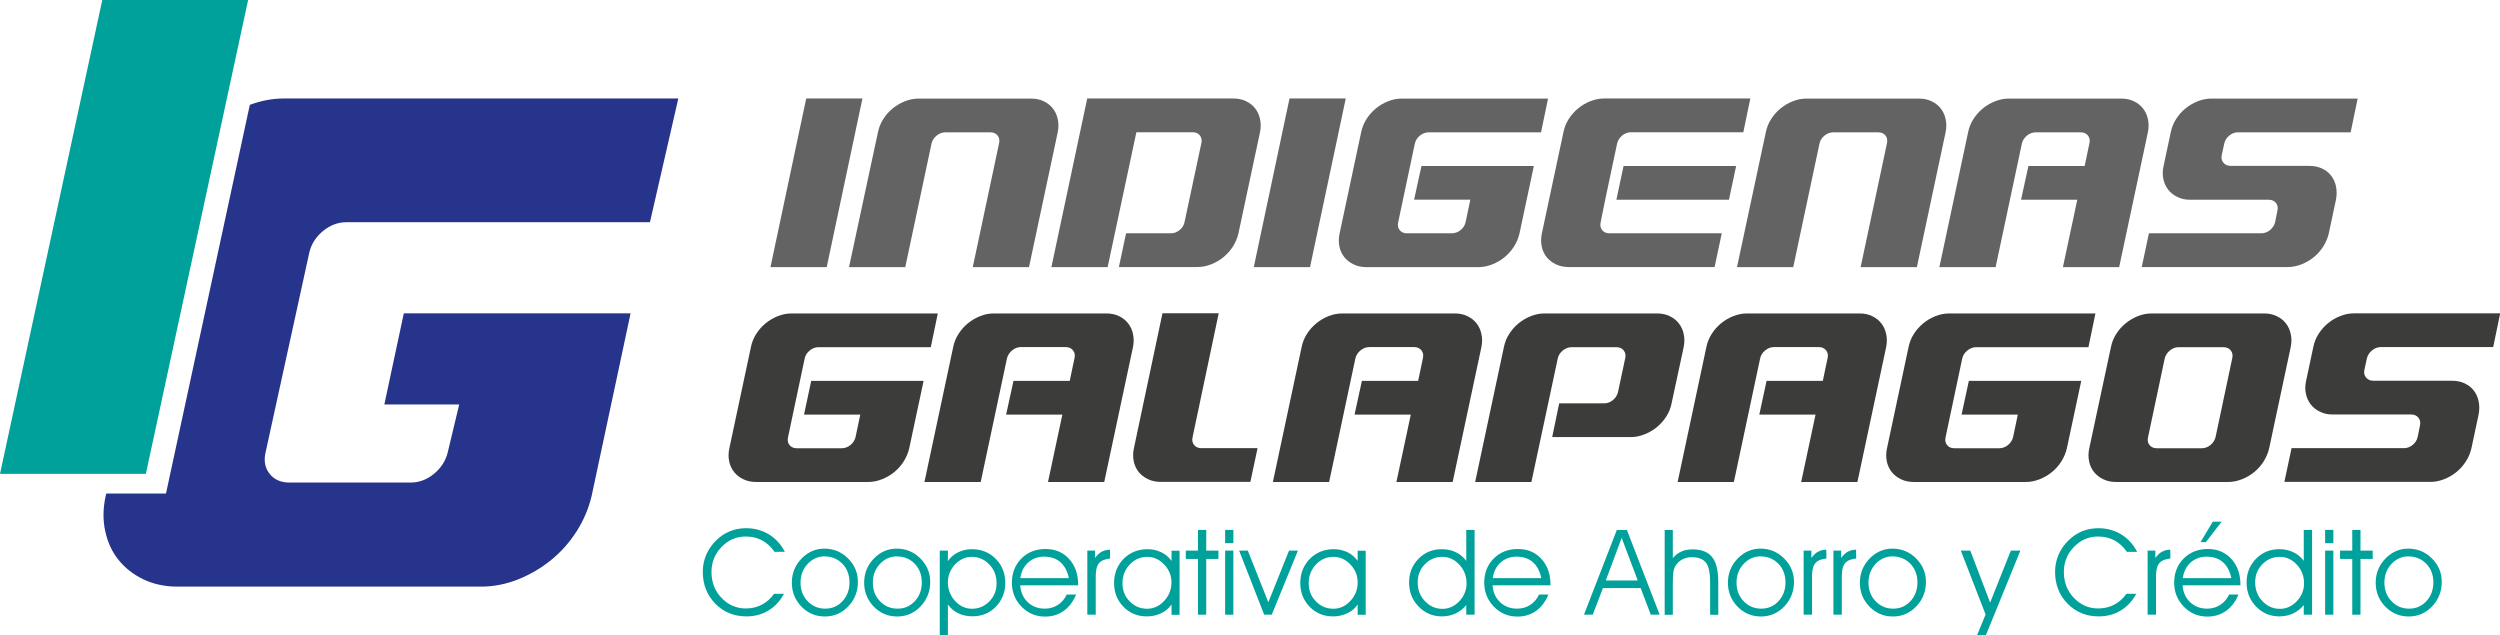
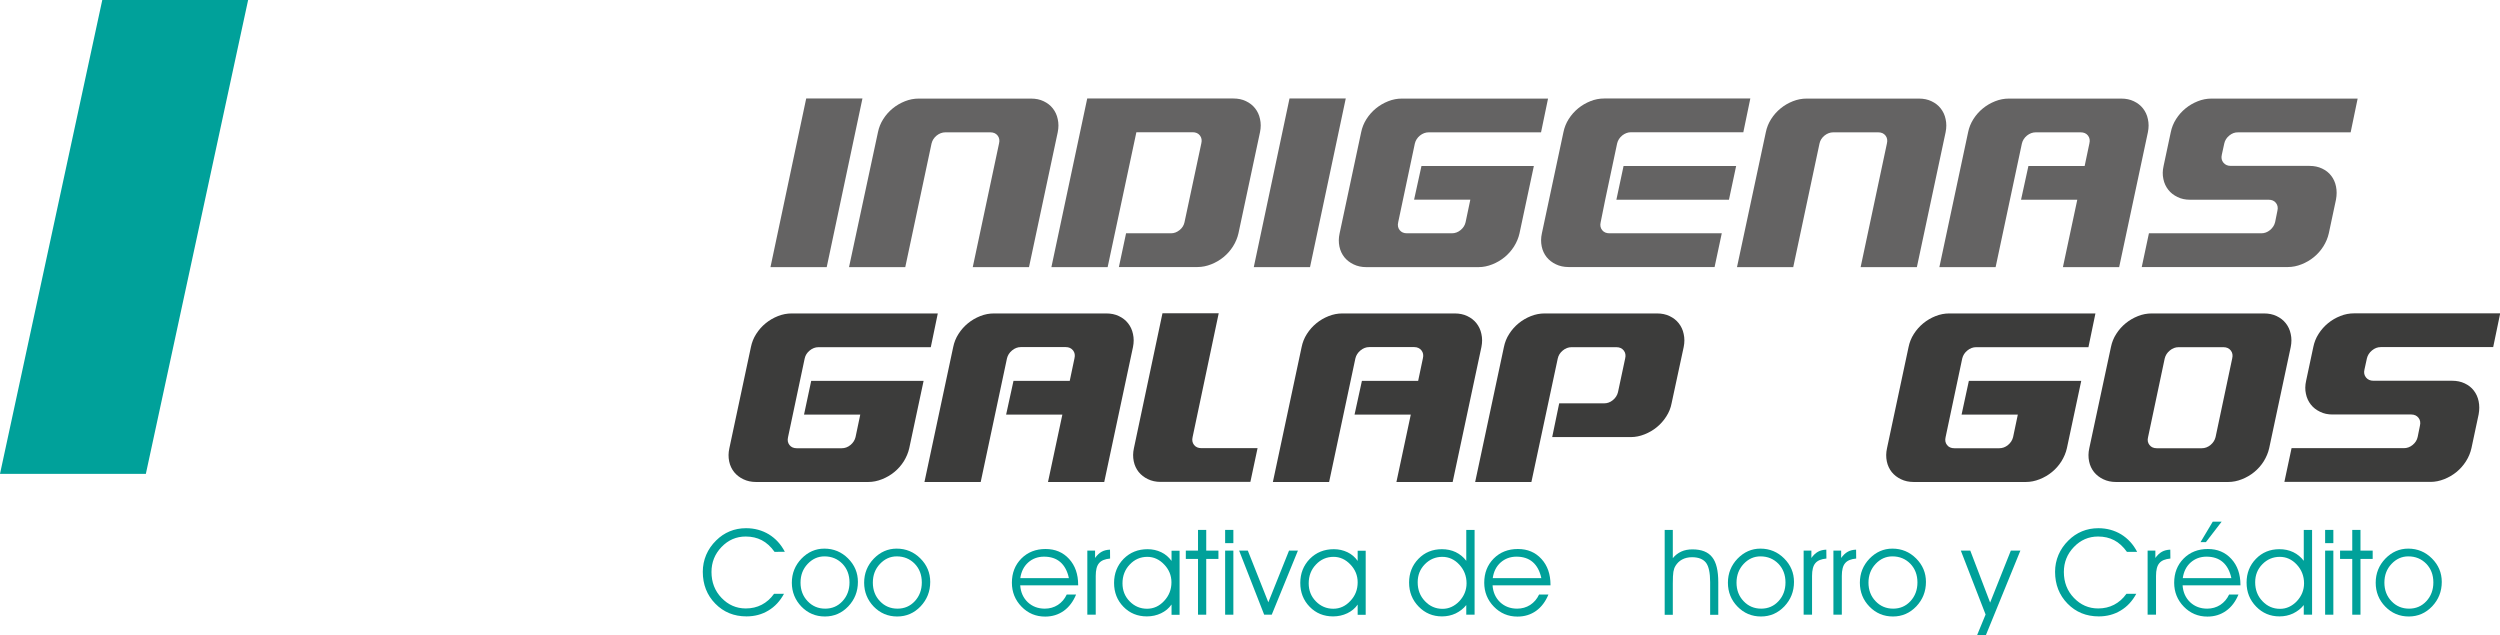
<svg xmlns="http://www.w3.org/2000/svg" version="1.1" id="Capa_1" x="0px" y="0px" viewBox="0 0 264.48 67.23" style="enable-background:new 0 0 264.48 67.23;" xml:space="preserve">
  <style type="text/css"> .st0{fill:#27348B;} .st1{fill:#00A19A;} .st2{fill:#646363;} .st3{fill:#3C3C3B;} </style>
  <g>
    <g>
-       <path class="st0" d="M32.72,26.73c0.21-0.9,0.69-1.66,1.44-2.28c0.75-0.62,1.58-0.94,2.48-0.94h32.12l3-13.09H30 c-1.21,0-2.4,0.24-3.57,0.67l-8.87,41.12h-6.32l-0.05,0.21c-0.3,1.33-0.32,2.58-0.06,3.76c0.25,1.18,0.72,2.2,1.41,3.05 c0.68,0.86,1.56,1.54,2.63,2.06c1.07,0.51,2.27,0.77,3.6,0.77H50.9c1.33,0,2.64-0.26,3.92-0.77c1.29-0.52,2.45-1.2,3.5-2.06 c1.05-0.85,1.95-1.87,2.7-3.05c0.75-1.18,1.27-2.43,1.58-3.76l4.11-19.27H42.72l-2.06,9.64h7.92l-1.21,5.05 c-0.22,0.9-0.7,1.66-1.45,2.28c-0.75,0.62-1.57,0.93-2.47,0.93H30.61c-0.9,0-1.6-0.31-2.09-0.93c-0.49-0.62-0.63-1.38-0.42-2.28 L32.72,26.73z" />
      <g>
        <g>
          <path class="st1" d="M10.82,0h15.43L15.43,50.13H0L10.82,0z" />
        </g>
      </g>
    </g>
    <g>
      <g>
        <path class="st2" d="M85.29,10.42h5.95l-3.78,17.84h-5.95L85.29,10.42z" />
        <path class="st2" d="M92.88,13.99c0.1-0.49,0.28-0.95,0.56-1.39c0.28-0.44,0.61-0.81,1-1.13c0.39-0.32,0.82-0.57,1.3-0.76 c0.48-0.19,0.96-0.28,1.45-0.28h11.89c0.49,0,0.94,0.09,1.33,0.28c0.4,0.19,0.72,0.44,0.97,0.76c0.25,0.32,0.43,0.69,0.52,1.13 c0.1,0.44,0.1,0.9,0,1.39l-3.04,14.27h-5.95l2.78-13.08c0.08-0.33,0.03-0.61-0.15-0.84c-0.18-0.23-0.44-0.34-0.77-0.34h-4.76 c-0.33,0-0.64,0.12-0.92,0.34c-0.28,0.23-0.46,0.51-0.54,0.84l-2.78,13.08h-5.95L92.88,13.99z" />
        <path class="st2" d="M115.02,10.42h15.46c0.49,0,0.94,0.09,1.33,0.28c0.4,0.19,0.72,0.44,0.97,0.76 c0.25,0.32,0.43,0.69,0.52,1.13c0.1,0.44,0.1,0.9,0,1.39l-2.28,10.7c-0.11,0.49-0.31,0.96-0.58,1.39c-0.28,0.44-0.61,0.81-1,1.13 c-0.39,0.32-0.82,0.57-1.3,0.76c-0.48,0.19-0.96,0.29-1.45,0.29h-8.32l0.76-3.57h4.76c0.32,0,0.61-0.11,0.89-0.33 c0.28-0.22,0.46-0.5,0.53-0.83l1.78-8.35c0.08-0.33,0.03-0.61-0.15-0.84c-0.18-0.23-0.44-0.34-0.77-0.34h-5.95l-3.04,14.27h-5.95 L115.02,10.42z" />
        <path class="st2" d="M136.42,10.42h5.95l-3.78,17.84h-5.95L136.42,10.42z" />
        <path class="st2" d="M150.38,17.56h11.89l-1.52,7.13c-0.11,0.49-0.31,0.96-0.58,1.39c-0.28,0.44-0.61,0.81-1,1.13 c-0.39,0.32-0.82,0.57-1.3,0.76c-0.48,0.19-0.96,0.29-1.45,0.29h-11.89c-0.49,0-0.94-0.1-1.33-0.29 c-0.4-0.19-0.72-0.44-0.98-0.76c-0.25-0.32-0.43-0.69-0.52-1.13c-0.09-0.44-0.09-0.9,0.02-1.39l2.28-10.7 c0.1-0.49,0.28-0.95,0.56-1.39c0.28-0.44,0.61-0.81,1-1.13c0.39-0.32,0.82-0.57,1.3-0.76c0.47-0.19,0.96-0.28,1.45-0.28h15.46 l-0.74,3.57h-11.89c-0.33,0-0.64,0.12-0.92,0.34c-0.28,0.23-0.46,0.51-0.54,0.84l-1.76,8.32c-0.08,0.33-0.03,0.61,0.15,0.84 c0.18,0.23,0.44,0.34,0.77,0.34h4.76c0.33,0,0.64-0.11,0.92-0.34c0.28-0.23,0.46-0.51,0.53-0.84l0.5-2.38h-5.95L150.38,17.56z" />
        <path class="st2" d="M169.34,23.5c-0.08,0.33-0.03,0.61,0.15,0.84c0.18,0.23,0.44,0.34,0.77,0.34h11.89l-0.76,3.57h-15.46 c-0.49,0-0.94-0.1-1.33-0.29c-0.4-0.19-0.72-0.44-0.98-0.76c-0.25-0.32-0.43-0.69-0.52-1.13c-0.09-0.44-0.09-0.9,0.02-1.39 l2.28-10.7c0.1-0.49,0.28-0.95,0.56-1.39c0.28-0.44,0.61-0.81,1-1.13c0.39-0.32,0.82-0.57,1.3-0.76 c0.47-0.19,0.96-0.28,1.45-0.28h15.46l-0.74,3.57h-11.89c-0.33,0-0.64,0.12-0.92,0.34c-0.28,0.23-0.46,0.51-0.54,0.84l-1.26,5.95 L169.34,23.5z M171,21.13l0.76-3.57h11.91l-0.76,3.57H171z" />
        <path class="st2" d="M186.81,13.99c0.1-0.49,0.28-0.95,0.56-1.39c0.28-0.44,0.61-0.81,1-1.13c0.39-0.32,0.82-0.57,1.3-0.76 c0.48-0.19,0.96-0.28,1.45-0.28h11.89c0.49,0,0.94,0.09,1.33,0.28c0.4,0.19,0.72,0.44,0.97,0.76c0.25,0.32,0.43,0.69,0.52,1.13 c0.1,0.44,0.1,0.9,0,1.39l-3.04,14.27h-5.95l2.78-13.08c0.08-0.33,0.03-0.61-0.15-0.84c-0.18-0.23-0.44-0.34-0.77-0.34h-4.76 c-0.33,0-0.64,0.12-0.92,0.34c-0.28,0.23-0.46,0.51-0.53,0.84l-2.78,13.08h-5.95L186.81,13.99z" />
        <path class="st2" d="M214.59,17.56h5.95l0.5-2.38c0.08-0.33,0.03-0.61-0.15-0.84c-0.18-0.23-0.44-0.34-0.77-0.34h-4.76 c-0.33,0-0.64,0.12-0.92,0.34c-0.28,0.23-0.46,0.51-0.54,0.84l-2.78,13.08h-5.95l3.04-14.27c0.1-0.49,0.28-0.95,0.56-1.39 c0.28-0.44,0.61-0.81,1-1.13c0.39-0.32,0.82-0.57,1.3-0.76c0.48-0.19,0.96-0.28,1.45-0.28h11.89c0.49,0,0.94,0.09,1.33,0.28 c0.4,0.19,0.72,0.44,0.97,0.76c0.25,0.32,0.43,0.69,0.52,1.13c0.1,0.44,0.1,0.9,0,1.39l-3.04,14.27h-5.95l1.52-7.13h-5.95 L214.59,17.56z" />
        <path class="st2" d="M235.84,14.34c-0.28,0.23-0.46,0.51-0.53,0.84l-0.26,1.19c-0.08,0.33-0.02,0.61,0.17,0.84 c0.19,0.23,0.45,0.34,0.79,0.34h8.32c0.49,0,0.93,0.09,1.33,0.28c0.4,0.19,0.72,0.44,0.96,0.76c0.25,0.32,0.42,0.69,0.51,1.13 c0.09,0.44,0.09,0.9,0,1.39l-0.76,3.57c-0.11,0.49-0.31,0.96-0.58,1.39c-0.28,0.44-0.61,0.81-1,1.13 c-0.39,0.32-0.82,0.57-1.3,0.76c-0.48,0.19-0.96,0.29-1.45,0.29h-15.46l0.76-3.57h11.89c0.33,0,0.64-0.11,0.92-0.34 c0.28-0.23,0.46-0.51,0.54-0.84l0.24-1.19c0.08-0.33,0.03-0.61-0.15-0.84c-0.18-0.23-0.44-0.34-0.77-0.34h-8.32 c-0.49,0-0.94-0.09-1.33-0.29c-0.4-0.19-0.72-0.44-0.97-0.76c-0.25-0.32-0.43-0.69-0.52-1.13c-0.1-0.44-0.09-0.9,0.02-1.39 l0.76-3.57c0.1-0.49,0.28-0.95,0.56-1.39c0.28-0.44,0.61-0.81,1-1.13c0.39-0.32,0.82-0.57,1.3-0.76 c0.47-0.19,0.96-0.28,1.45-0.28h15.46l-0.74,3.57h-11.89C236.42,13.99,236.12,14.11,235.84,14.34z" />
      </g>
      <g>
        <path class="st3" d="M85.82,40.29h11.89l-1.52,7.13c-0.11,0.49-0.31,0.95-0.58,1.39c-0.28,0.44-0.61,0.81-1,1.13 c-0.39,0.32-0.82,0.57-1.3,0.76c-0.48,0.19-0.96,0.29-1.45,0.29H79.97c-0.49,0-0.94-0.1-1.33-0.29c-0.4-0.19-0.72-0.44-0.98-0.76 c-0.25-0.32-0.43-0.69-0.52-1.13c-0.09-0.44-0.09-0.9,0.02-1.39l2.28-10.7c0.1-0.49,0.28-0.96,0.56-1.39 c0.28-0.44,0.61-0.81,1-1.13c0.39-0.32,0.82-0.57,1.3-0.76c0.48-0.19,0.96-0.28,1.45-0.28h15.46l-0.74,3.57H86.58 c-0.33,0-0.64,0.12-0.92,0.35c-0.28,0.23-0.46,0.51-0.53,0.84l-1.76,8.32c-0.08,0.33-0.03,0.61,0.15,0.84 c0.18,0.23,0.44,0.34,0.77,0.34h4.76c0.33,0,0.64-0.11,0.92-0.34c0.28-0.23,0.46-0.51,0.54-0.84l0.5-2.38h-5.95L85.82,40.29z" />
        <path class="st3" d="M107.22,40.29h5.95l0.5-2.38c0.08-0.33,0.03-0.61-0.15-0.84c-0.18-0.23-0.44-0.35-0.77-0.35h-4.76 c-0.33,0-0.64,0.12-0.92,0.35c-0.28,0.23-0.46,0.51-0.54,0.84l-2.78,13.08H97.8l3.04-14.27c0.1-0.49,0.28-0.96,0.56-1.39 c0.28-0.44,0.61-0.81,1-1.13c0.39-0.32,0.82-0.57,1.3-0.76c0.47-0.19,0.96-0.28,1.45-0.28h11.89c0.49,0,0.94,0.09,1.33,0.28 c0.4,0.19,0.72,0.44,0.97,0.76c0.25,0.32,0.43,0.69,0.52,1.13c0.1,0.44,0.1,0.9,0,1.39l-3.04,14.27h-5.95l1.52-7.13h-5.95 L107.22,40.29z" />
        <path class="st3" d="M126.17,46.23c-0.08,0.33-0.03,0.61,0.15,0.84c0.18,0.23,0.44,0.34,0.77,0.34h5.95l-0.76,3.57h-9.51 c-0.49,0-0.94-0.1-1.33-0.29c-0.4-0.19-0.72-0.44-0.98-0.76c-0.25-0.32-0.43-0.69-0.52-1.13c-0.09-0.44-0.09-0.9,0.02-1.39 l3.02-14.27h5.95L126.17,46.23z" />
        <path class="st3" d="M144.08,40.29h5.95l0.5-2.38c0.08-0.33,0.03-0.61-0.15-0.84c-0.18-0.23-0.44-0.35-0.77-0.35h-4.76 c-0.33,0-0.64,0.12-0.92,0.35c-0.28,0.23-0.46,0.51-0.54,0.84l-2.78,13.08h-5.95l3.04-14.27c0.1-0.49,0.28-0.96,0.56-1.39 c0.28-0.44,0.61-0.81,1-1.13c0.39-0.32,0.82-0.57,1.3-0.76c0.48-0.19,0.96-0.28,1.45-0.28h11.89c0.49,0,0.94,0.09,1.33,0.28 c0.4,0.19,0.72,0.44,0.97,0.76c0.25,0.32,0.43,0.69,0.52,1.13c0.1,0.44,0.1,0.9,0,1.39l-3.04,14.27h-5.95l1.52-7.13h-5.95 L144.08,40.29z" />
        <path class="st3" d="M162.01,50.99h-5.95l3.04-14.27c0.1-0.49,0.28-0.96,0.56-1.39c0.28-0.44,0.61-0.81,1-1.13 c0.39-0.32,0.82-0.57,1.3-0.76c0.48-0.19,0.96-0.28,1.45-0.28h11.89c0.49,0,0.94,0.09,1.33,0.28c0.4,0.19,0.72,0.44,0.97,0.76 c0.25,0.32,0.43,0.69,0.52,1.13c0.1,0.44,0.1,0.9,0,1.39l-1.28,5.95c-0.09,0.49-0.28,0.96-0.56,1.39c-0.28,0.44-0.61,0.81-1,1.13 c-0.39,0.32-0.82,0.57-1.3,0.76c-0.48,0.19-0.96,0.29-1.45,0.29h-8.32l0.74-3.57h4.76c0.33,0,0.64-0.11,0.92-0.34 c0.28-0.23,0.46-0.51,0.54-0.84l0.76-3.57c0.08-0.33,0.03-0.61-0.15-0.84c-0.18-0.23-0.44-0.35-0.77-0.35h-4.76 c-0.33,0-0.64,0.12-0.92,0.35c-0.28,0.23-0.46,0.51-0.53,0.84L162.01,50.99z" />
-         <path class="st3" d="M186.89,40.29h5.95l0.5-2.38c0.08-0.33,0.03-0.61-0.15-0.84c-0.18-0.23-0.44-0.35-0.77-0.35h-4.76 c-0.33,0-0.64,0.12-0.92,0.35c-0.28,0.23-0.46,0.51-0.53,0.84l-2.78,13.08h-5.95l3.04-14.27c0.1-0.49,0.28-0.96,0.56-1.39 c0.28-0.44,0.61-0.81,1-1.13c0.39-0.32,0.82-0.57,1.3-0.76c0.48-0.19,0.96-0.28,1.45-0.28h11.89c0.49,0,0.94,0.09,1.33,0.28 c0.4,0.19,0.72,0.44,0.97,0.76c0.25,0.32,0.43,0.69,0.52,1.13c0.1,0.44,0.1,0.9,0,1.39l-3.04,14.27h-5.95l1.52-7.13h-5.95 L186.89,40.29z" />
        <path class="st3" d="M208.29,40.29h11.89l-1.52,7.13c-0.11,0.49-0.31,0.95-0.58,1.39c-0.28,0.44-0.61,0.81-1,1.13 c-0.39,0.32-0.82,0.57-1.3,0.76c-0.48,0.19-0.96,0.29-1.45,0.29h-11.89c-0.49,0-0.94-0.1-1.33-0.29 c-0.4-0.19-0.72-0.44-0.98-0.76c-0.25-0.32-0.43-0.69-0.52-1.13c-0.09-0.44-0.09-0.9,0.02-1.39l2.28-10.7 c0.1-0.49,0.28-0.96,0.56-1.39c0.28-0.44,0.61-0.81,1-1.13c0.39-0.32,0.82-0.57,1.3-0.76c0.48-0.19,0.96-0.28,1.45-0.28h15.46 l-0.74,3.57h-11.89c-0.33,0-0.64,0.12-0.92,0.35c-0.28,0.23-0.46,0.51-0.54,0.84l-1.76,8.32c-0.08,0.33-0.03,0.61,0.15,0.84 c0.18,0.23,0.44,0.34,0.77,0.34h4.76c0.33,0,0.64-0.11,0.92-0.34c0.28-0.23,0.46-0.51,0.54-0.84l0.5-2.38h-5.95L208.29,40.29z" />
        <path class="st3" d="M223.32,36.72c0.1-0.49,0.28-0.96,0.56-1.39c0.28-0.44,0.61-0.81,1-1.13c0.39-0.32,0.82-0.57,1.3-0.76 c0.47-0.19,0.96-0.28,1.45-0.28h11.89c0.49,0,0.94,0.09,1.33,0.28c0.4,0.19,0.72,0.44,0.97,0.76c0.25,0.32,0.43,0.69,0.52,1.13 c0.1,0.44,0.1,0.9,0,1.39l-2.28,10.7c-0.11,0.49-0.31,0.95-0.58,1.39c-0.28,0.44-0.61,0.81-1,1.13c-0.39,0.32-0.82,0.57-1.3,0.76 c-0.48,0.19-0.96,0.29-1.45,0.29h-11.89c-0.49,0-0.94-0.1-1.33-0.29c-0.4-0.19-0.72-0.44-0.98-0.76 c-0.25-0.32-0.43-0.69-0.52-1.13c-0.09-0.44-0.09-0.9,0.02-1.39L223.32,36.72z M227.4,47.08c0.18,0.23,0.44,0.34,0.77,0.34h4.76 c0.33,0,0.64-0.11,0.92-0.34c0.28-0.23,0.46-0.51,0.54-0.84l1.76-8.32c0.08-0.33,0.03-0.61-0.15-0.84 c-0.18-0.23-0.44-0.35-0.77-0.35h-4.76c-0.33,0-0.64,0.12-0.92,0.35c-0.28,0.23-0.46,0.51-0.54,0.84l-1.76,8.32 C227.16,46.57,227.22,46.85,227.4,47.08z" />
        <path class="st3" d="M250.94,37.07c-0.28,0.23-0.46,0.51-0.54,0.84l-0.26,1.19c-0.08,0.33-0.02,0.61,0.17,0.84 c0.19,0.23,0.45,0.34,0.79,0.34h8.32c0.49,0,0.93,0.09,1.33,0.28c0.4,0.19,0.72,0.44,0.96,0.76c0.25,0.32,0.42,0.69,0.51,1.13 c0.09,0.44,0.09,0.9,0,1.39l-0.76,3.57c-0.11,0.49-0.3,0.95-0.58,1.39c-0.28,0.44-0.61,0.81-1,1.13 c-0.39,0.32-0.82,0.57-1.3,0.76c-0.48,0.19-0.96,0.29-1.45,0.29h-15.46l0.76-3.57h11.89c0.33,0,0.64-0.11,0.92-0.34 c0.28-0.23,0.46-0.51,0.53-0.84l0.24-1.19c0.08-0.33,0.03-0.61-0.15-0.84c-0.18-0.23-0.44-0.35-0.77-0.35h-8.32 c-0.49,0-0.94-0.09-1.33-0.29c-0.4-0.19-0.72-0.44-0.97-0.76c-0.25-0.32-0.43-0.69-0.52-1.13c-0.1-0.44-0.09-0.9,0.02-1.39 l0.76-3.57c0.1-0.49,0.28-0.96,0.56-1.39c0.28-0.44,0.61-0.81,1-1.13c0.39-0.32,0.82-0.57,1.3-0.76 c0.47-0.19,0.96-0.28,1.45-0.28h15.46l-0.74,3.57h-11.89C251.52,36.72,251.22,36.84,250.94,37.07z" />
      </g>
      <g>
        <path class="st1" d="M81.94,58.38c-0.4-0.56-0.85-0.97-1.35-1.23c-0.5-0.26-1.06-0.39-1.7-0.39c-1,0-1.85,0.37-2.56,1.11 c-0.71,0.74-1.06,1.62-1.06,2.64c0,1.08,0.35,2,1.06,2.74c0.71,0.74,1.56,1.12,2.57,1.12c0.62,0,1.18-0.13,1.68-0.39 c0.5-0.26,0.94-0.64,1.31-1.16h1.05c-0.41,0.76-0.96,1.36-1.65,1.77c-0.69,0.42-1.47,0.62-2.32,0.62c-1.32,0-2.42-0.45-3.3-1.35 c-0.88-0.9-1.32-2.02-1.32-3.37c0-0.63,0.12-1.22,0.36-1.79c0.24-0.56,0.59-1.07,1.05-1.52c0.43-0.43,0.91-0.75,1.44-0.97 c0.53-0.22,1.11-0.33,1.73-0.33c0.89,0,1.69,0.22,2.41,0.65c0.71,0.44,1.28,1.05,1.69,1.85H81.94z" />
        <path class="st1" d="M83.77,61.65c0-0.99,0.34-1.84,1.02-2.55c0.68-0.7,1.49-1.06,2.42-1.06c0.98,0,1.82,0.35,2.51,1.04 c0.69,0.69,1.04,1.52,1.04,2.48c0,1.01-0.34,1.87-1.02,2.59c-0.68,0.71-1.5,1.07-2.47,1.07c-0.98,0-1.81-0.35-2.49-1.05 C84.12,63.48,83.77,62.63,83.77,61.65z M84.69,61.64c0,0.78,0.25,1.44,0.75,1.96c0.5,0.53,1.12,0.79,1.86,0.79 c0.73,0,1.34-0.26,1.83-0.79c0.49-0.53,0.74-1.19,0.74-1.98c0-0.8-0.25-1.46-0.75-1.98c-0.5-0.51-1.13-0.78-1.9-0.78 c-0.69,0-1.28,0.27-1.78,0.8C84.93,60.2,84.69,60.86,84.69,61.64z" />
        <path class="st1" d="M91.42,61.65c0-0.99,0.34-1.84,1.02-2.55c0.68-0.7,1.49-1.06,2.42-1.06c0.98,0,1.82,0.35,2.51,1.04 c0.69,0.69,1.04,1.52,1.04,2.48c0,1.01-0.34,1.87-1.02,2.59c-0.68,0.71-1.5,1.07-2.47,1.07c-0.98,0-1.81-0.35-2.49-1.05 C91.77,63.48,91.42,62.63,91.42,61.65z M92.34,61.64c0,0.78,0.25,1.44,0.75,1.96c0.5,0.53,1.12,0.79,1.86,0.79 c0.73,0,1.34-0.26,1.83-0.79c0.49-0.53,0.74-1.19,0.74-1.98c0-0.8-0.25-1.46-0.75-1.98c-0.5-0.51-1.13-0.78-1.9-0.78 c-0.69,0-1.28,0.27-1.78,0.8C92.58,60.2,92.34,60.86,92.34,61.64z" />
-         <path class="st1" d="M99.42,58.25h0.86v1.11c0.25-0.38,0.6-0.69,1.06-0.92c0.46-0.23,0.94-0.34,1.46-0.34 c1.02,0,1.87,0.34,2.54,1.02c0.67,0.68,1.01,1.53,1.01,2.55c0,0.99-0.33,1.83-0.99,2.51c-0.66,0.68-1.49,1.02-2.49,1.02 c-0.55,0-1.05-0.11-1.49-0.32c-0.44-0.21-0.81-0.52-1.1-0.93v0.47v1.01v1.79h-0.86V58.25z M100.28,61.6 c0,0.77,0.26,1.43,0.76,1.98c0.51,0.55,1.11,0.82,1.8,0.82c0.71,0,1.32-0.26,1.83-0.78c0.51-0.52,0.76-1.16,0.76-1.91 c0-0.79-0.25-1.46-0.77-1.99c-0.51-0.54-1.13-0.81-1.86-0.81c-0.67,0-1.26,0.27-1.77,0.81C100.53,60.26,100.28,60.89,100.28,61.6 z" />
        <path class="st1" d="M114.05,61.92h-6.12c0.05,0.74,0.32,1.33,0.8,1.79c0.48,0.45,1.08,0.68,1.8,0.68c0.51,0,0.97-0.13,1.38-0.39 c0.41-0.27,0.72-0.63,0.94-1.1h0.99c-0.31,0.75-0.75,1.33-1.31,1.73c-0.57,0.4-1.22,0.6-1.96,0.6c-0.99,0-1.82-0.35-2.5-1.05 c-0.68-0.7-1.02-1.55-1.02-2.53c0-1.03,0.33-1.88,1-2.56c0.67-0.67,1.52-1.01,2.56-1.01c1.02,0,1.85,0.35,2.49,1.05 c0.64,0.7,0.96,1.61,0.96,2.74V61.92z M113.08,61.16c-0.16-0.75-0.47-1.32-0.91-1.7c-0.44-0.38-1.01-0.57-1.72-0.57 c-0.66,0-1.22,0.21-1.67,0.61c-0.46,0.41-0.74,0.96-0.84,1.66H113.08z" />
        <path class="st1" d="M115.91,65.03h-0.88v-6.78h0.82v0.78c0.21-0.3,0.45-0.52,0.7-0.66c0.25-0.14,0.55-0.21,0.88-0.22l0.01,0.94 c-0.55,0.05-0.94,0.21-1.17,0.49c-0.24,0.28-0.35,0.73-0.35,1.35V65.03z" />
        <path class="st1" d="M123.93,63.96c-0.27,0.39-0.64,0.7-1.1,0.92c-0.46,0.22-0.96,0.33-1.5,0.33c-0.99,0-1.82-0.34-2.48-1.02 c-0.66-0.68-0.99-1.52-0.99-2.52c0-1.01,0.34-1.86,1.01-2.55c0.68-0.68,1.52-1.02,2.54-1.02c0.52,0,1,0.11,1.44,0.32 c0.44,0.21,0.8,0.52,1.09,0.92v-1.08h0.85v6.78h-0.85V63.96z M123.93,61.6c0-0.72-0.26-1.35-0.77-1.88 c-0.51-0.54-1.11-0.81-1.78-0.81c-0.73,0-1.35,0.27-1.86,0.81c-0.51,0.53-0.77,1.2-0.77,1.99c0,0.76,0.25,1.39,0.76,1.91 c0.51,0.52,1.12,0.78,1.84,0.78c0.69,0,1.29-0.27,1.8-0.82C123.67,63.03,123.93,62.37,123.93,61.6z" />
        <path class="st1" d="M126.74,65.03v-5.9h-1.29v-0.88h1.29v-2.19h0.87v2.19h1.29v0.88h-1.29v5.9H126.74z" />
        <path class="st1" d="M130.48,57.46h-0.87v-1.4h0.87V57.46z M129.61,65.03v-6.78h0.87v6.78H129.61z" />
        <path class="st1" d="M134.54,65.03h-0.8l-2.65-6.78h0.92l2.17,5.47l2.19-5.47h0.94L134.54,65.03z" />
        <path class="st1" d="M143.63,63.96c-0.27,0.39-0.64,0.7-1.1,0.92c-0.46,0.22-0.96,0.33-1.5,0.33c-0.99,0-1.82-0.34-2.48-1.02 c-0.66-0.68-0.99-1.52-0.99-2.52c0-1.01,0.34-1.86,1.01-2.55c0.68-0.68,1.52-1.02,2.54-1.02c0.52,0,1,0.11,1.44,0.32 c0.44,0.21,0.8,0.52,1.08,0.92v-1.08h0.85v6.78h-0.85V63.96z M143.63,61.6c0-0.72-0.26-1.35-0.77-1.88 c-0.51-0.54-1.11-0.81-1.78-0.81c-0.73,0-1.35,0.27-1.86,0.81c-0.51,0.53-0.77,1.2-0.77,1.99c0,0.76,0.25,1.39,0.76,1.91 c0.51,0.52,1.12,0.78,1.84,0.78c0.69,0,1.29-0.27,1.8-0.82C143.38,63.03,143.63,62.37,143.63,61.6z" />
        <path class="st1" d="M155.12,59.33v-1.51v-1.76H156v8.97h-0.88v-1.02c-0.3,0.38-0.68,0.67-1.13,0.89 c-0.45,0.21-0.93,0.31-1.44,0.31c-0.98,0-1.8-0.35-2.47-1.04c-0.67-0.69-1.01-1.53-1.01-2.54c0-0.99,0.33-1.83,0.99-2.51 c0.66-0.68,1.49-1.02,2.48-1.02c0.53,0,1.02,0.1,1.46,0.31C154.45,58.63,154.82,58.93,155.12,59.33z M155.15,61.71 c0-0.77-0.26-1.43-0.77-1.98c-0.51-0.55-1.11-0.82-1.8-0.82c-0.71,0-1.33,0.26-1.84,0.78c-0.51,0.52-0.76,1.15-0.76,1.91 c0,0.79,0.25,1.46,0.77,2c0.51,0.54,1.13,0.81,1.86,0.81c0.67,0,1.26-0.27,1.78-0.81C154.89,63.06,155.15,62.43,155.15,61.71z" />
        <path class="st1" d="M164.02,61.92h-6.12c0.05,0.74,0.32,1.33,0.8,1.79c0.48,0.45,1.08,0.68,1.8,0.68c0.51,0,0.97-0.13,1.38-0.39 c0.41-0.27,0.72-0.63,0.94-1.1h0.99c-0.31,0.75-0.75,1.33-1.31,1.73c-0.57,0.4-1.22,0.6-1.96,0.6c-0.99,0-1.82-0.35-2.5-1.05 c-0.68-0.7-1.02-1.55-1.02-2.53c0-1.03,0.33-1.88,1-2.56c0.67-0.67,1.52-1.01,2.56-1.01c1.02,0,1.85,0.35,2.49,1.05 c0.64,0.7,0.96,1.61,0.96,2.74V61.92z M163.06,61.16c-0.16-0.75-0.47-1.32-0.91-1.7c-0.44-0.38-1.01-0.57-1.72-0.57 c-0.66,0-1.21,0.21-1.67,0.61c-0.46,0.41-0.74,0.96-0.84,1.66H163.06z" />
-         <path class="st1" d="M168.5,65.03h-0.93l3.48-8.97h1.06l3.47,8.97h-0.94l-1.07-2.82h-3.99L168.5,65.03z M173.26,61.41l-1.7-4.51 l-1.68,4.51H173.26z" />
        <path class="st1" d="M176.11,56.06h0.86v2.99c0.25-0.31,0.55-0.54,0.9-0.7c0.35-0.16,0.75-0.23,1.18-0.23 c0.95,0,1.65,0.27,2.08,0.82c0.44,0.54,0.65,1.43,0.65,2.65v3.45h-0.86v-3.46c0-0.98-0.15-1.67-0.44-2.05 c-0.3-0.38-0.79-0.58-1.48-0.58c-0.39,0-0.74,0.08-1.04,0.24c-0.3,0.16-0.53,0.39-0.71,0.68c-0.11,0.18-0.18,0.39-0.22,0.63 c-0.04,0.24-0.06,0.65-0.06,1.24v3.3h-0.86V56.06z" />
        <path class="st1" d="M182.8,61.65c0-0.99,0.34-1.84,1.02-2.55c0.68-0.7,1.49-1.06,2.42-1.06c0.98,0,1.82,0.35,2.51,1.04 c0.69,0.69,1.04,1.52,1.04,2.48c0,1.01-0.34,1.87-1.02,2.59c-0.68,0.71-1.5,1.07-2.47,1.07c-0.98,0-1.81-0.35-2.49-1.05 C183.14,63.48,182.8,62.63,182.8,61.65z M183.71,61.64c0,0.78,0.25,1.44,0.75,1.96c0.5,0.53,1.12,0.79,1.86,0.79 c0.73,0,1.34-0.26,1.83-0.79c0.49-0.53,0.74-1.19,0.74-1.98c0-0.8-0.25-1.46-0.75-1.98c-0.5-0.51-1.13-0.78-1.9-0.78 c-0.69,0-1.28,0.27-1.78,0.8C183.96,60.2,183.71,60.86,183.71,61.64z" />
        <path class="st1" d="M191.69,65.03h-0.88v-6.78h0.82v0.78c0.21-0.3,0.45-0.52,0.7-0.66c0.25-0.14,0.55-0.21,0.88-0.22l0.01,0.94 c-0.55,0.05-0.94,0.21-1.17,0.49c-0.24,0.28-0.35,0.73-0.35,1.35V65.03z" />
        <path class="st1" d="M194.84,65.03h-0.88v-6.78h0.82v0.78c0.21-0.3,0.45-0.52,0.7-0.66c0.25-0.14,0.55-0.21,0.88-0.22l0.01,0.94 c-0.55,0.05-0.94,0.21-1.17,0.49c-0.24,0.28-0.35,0.73-0.35,1.35V65.03z" />
        <path class="st1" d="M196.76,61.65c0-0.99,0.34-1.84,1.02-2.55c0.68-0.7,1.49-1.06,2.42-1.06c0.98,0,1.82,0.35,2.51,1.04 c0.69,0.69,1.04,1.52,1.04,2.48c0,1.01-0.34,1.87-1.02,2.59c-0.68,0.71-1.5,1.07-2.47,1.07c-0.98,0-1.81-0.35-2.49-1.05 C197.1,63.48,196.76,62.63,196.76,61.65z M197.67,61.64c0,0.78,0.25,1.44,0.75,1.96c0.5,0.53,1.12,0.79,1.86,0.79 c0.73,0,1.34-0.26,1.83-0.79c0.49-0.53,0.74-1.19,0.74-1.98c0-0.8-0.25-1.46-0.75-1.98c-0.5-0.51-1.13-0.78-1.9-0.78 c-0.69,0-1.28,0.27-1.78,0.8C197.92,60.2,197.67,60.86,197.67,61.64z" />
        <path class="st1" d="M207.44,58.25h1l2.1,5.5l2.19-5.5h1.01l-3.66,8.97h-0.93l0.91-2.21L207.44,58.25z" />
        <path class="st1" d="M225.01,58.38c-0.4-0.56-0.85-0.97-1.35-1.23c-0.5-0.26-1.06-0.39-1.7-0.39c-1,0-1.85,0.37-2.56,1.11 c-0.71,0.74-1.06,1.62-1.06,2.64c0,1.08,0.35,2,1.06,2.74c0.71,0.74,1.56,1.12,2.57,1.12c0.62,0,1.18-0.13,1.68-0.39 c0.5-0.26,0.94-0.64,1.31-1.16H226c-0.41,0.76-0.96,1.36-1.65,1.77c-0.69,0.42-1.47,0.62-2.32,0.62c-1.32,0-2.42-0.45-3.3-1.35 c-0.88-0.9-1.32-2.02-1.32-3.37c0-0.63,0.12-1.22,0.36-1.79c0.24-0.56,0.59-1.07,1.05-1.52c0.43-0.43,0.91-0.75,1.44-0.97 c0.53-0.22,1.11-0.33,1.73-0.33c0.89,0,1.69,0.22,2.41,0.65c0.71,0.44,1.28,1.05,1.69,1.85H225.01z" />
        <path class="st1" d="M228.08,65.03h-0.88v-6.78h0.82v0.78c0.21-0.3,0.45-0.52,0.7-0.66c0.25-0.14,0.55-0.21,0.88-0.22l0.01,0.94 c-0.55,0.05-0.94,0.21-1.17,0.49c-0.24,0.28-0.35,0.73-0.35,1.35V65.03z" />
        <path class="st1" d="M237.02,61.92h-6.12c0.05,0.74,0.32,1.33,0.8,1.79c0.48,0.45,1.08,0.68,1.8,0.68c0.51,0,0.97-0.13,1.38-0.39 c0.41-0.27,0.72-0.63,0.94-1.1h0.99c-0.31,0.75-0.75,1.33-1.32,1.73c-0.57,0.4-1.22,0.6-1.96,0.6c-0.99,0-1.82-0.35-2.5-1.05 c-0.68-0.7-1.02-1.55-1.02-2.53c0-1.03,0.33-1.88,1-2.56c0.67-0.67,1.52-1.01,2.56-1.01c1.02,0,1.85,0.35,2.49,1.05 c0.64,0.7,0.96,1.61,0.96,2.74V61.92z M236.06,61.16c-0.16-0.75-0.47-1.32-0.91-1.7c-0.44-0.38-1.01-0.57-1.72-0.57 c-0.66,0-1.21,0.21-1.67,0.61c-0.46,0.41-0.74,0.96-0.84,1.66H236.06z M233.37,57.35h-0.57l1.29-2.16h0.94L233.37,57.35z" />
        <path class="st1" d="M243.72,59.33v-1.51v-1.76h0.88v8.97h-0.88v-1.02c-0.3,0.38-0.68,0.67-1.13,0.89 c-0.45,0.21-0.93,0.31-1.44,0.31c-0.98,0-1.8-0.35-2.47-1.04c-0.67-0.69-1.01-1.53-1.01-2.54c0-0.99,0.33-1.83,0.99-2.51 c0.66-0.68,1.49-1.02,2.48-1.02c0.53,0,1.02,0.1,1.46,0.31C243.05,58.63,243.42,58.93,243.72,59.33z M243.75,61.71 c0-0.77-0.26-1.43-0.77-1.98c-0.51-0.55-1.11-0.82-1.8-0.82c-0.71,0-1.33,0.26-1.84,0.78c-0.51,0.52-0.76,1.15-0.76,1.91 c0,0.79,0.25,1.46,0.77,2c0.51,0.54,1.13,0.81,1.86,0.81c0.67,0,1.26-0.27,1.78-0.81C243.49,63.06,243.75,62.43,243.75,61.71z" />
        <path class="st1" d="M246.85,57.46h-0.87v-1.4h0.87V57.46z M245.98,65.03v-6.78h0.87v6.78H245.98z" />
        <path class="st1" d="M248.85,65.03v-5.9h-1.29v-0.88h1.29v-2.19h0.87v2.19h1.29v0.88h-1.29v5.9H248.85z" />
        <path class="st1" d="M251.33,61.65c0-0.99,0.34-1.84,1.02-2.55c0.68-0.7,1.49-1.06,2.42-1.06c0.98,0,1.82,0.35,2.51,1.04 c0.69,0.69,1.04,1.52,1.04,2.48c0,1.01-0.34,1.87-1.02,2.59c-0.68,0.71-1.5,1.07-2.47,1.07c-0.98,0-1.81-0.35-2.49-1.05 C251.67,63.48,251.33,62.63,251.33,61.65z M252.25,61.64c0,0.78,0.25,1.44,0.75,1.96c0.5,0.53,1.12,0.79,1.86,0.79 c0.73,0,1.34-0.26,1.83-0.79c0.49-0.53,0.74-1.19,0.74-1.98c0-0.8-0.25-1.46-0.75-1.98c-0.5-0.51-1.13-0.78-1.9-0.78 c-0.69,0-1.28,0.27-1.78,0.8C252.49,60.2,252.25,60.86,252.25,61.64z" />
      </g>
    </g>
  </g>
</svg>